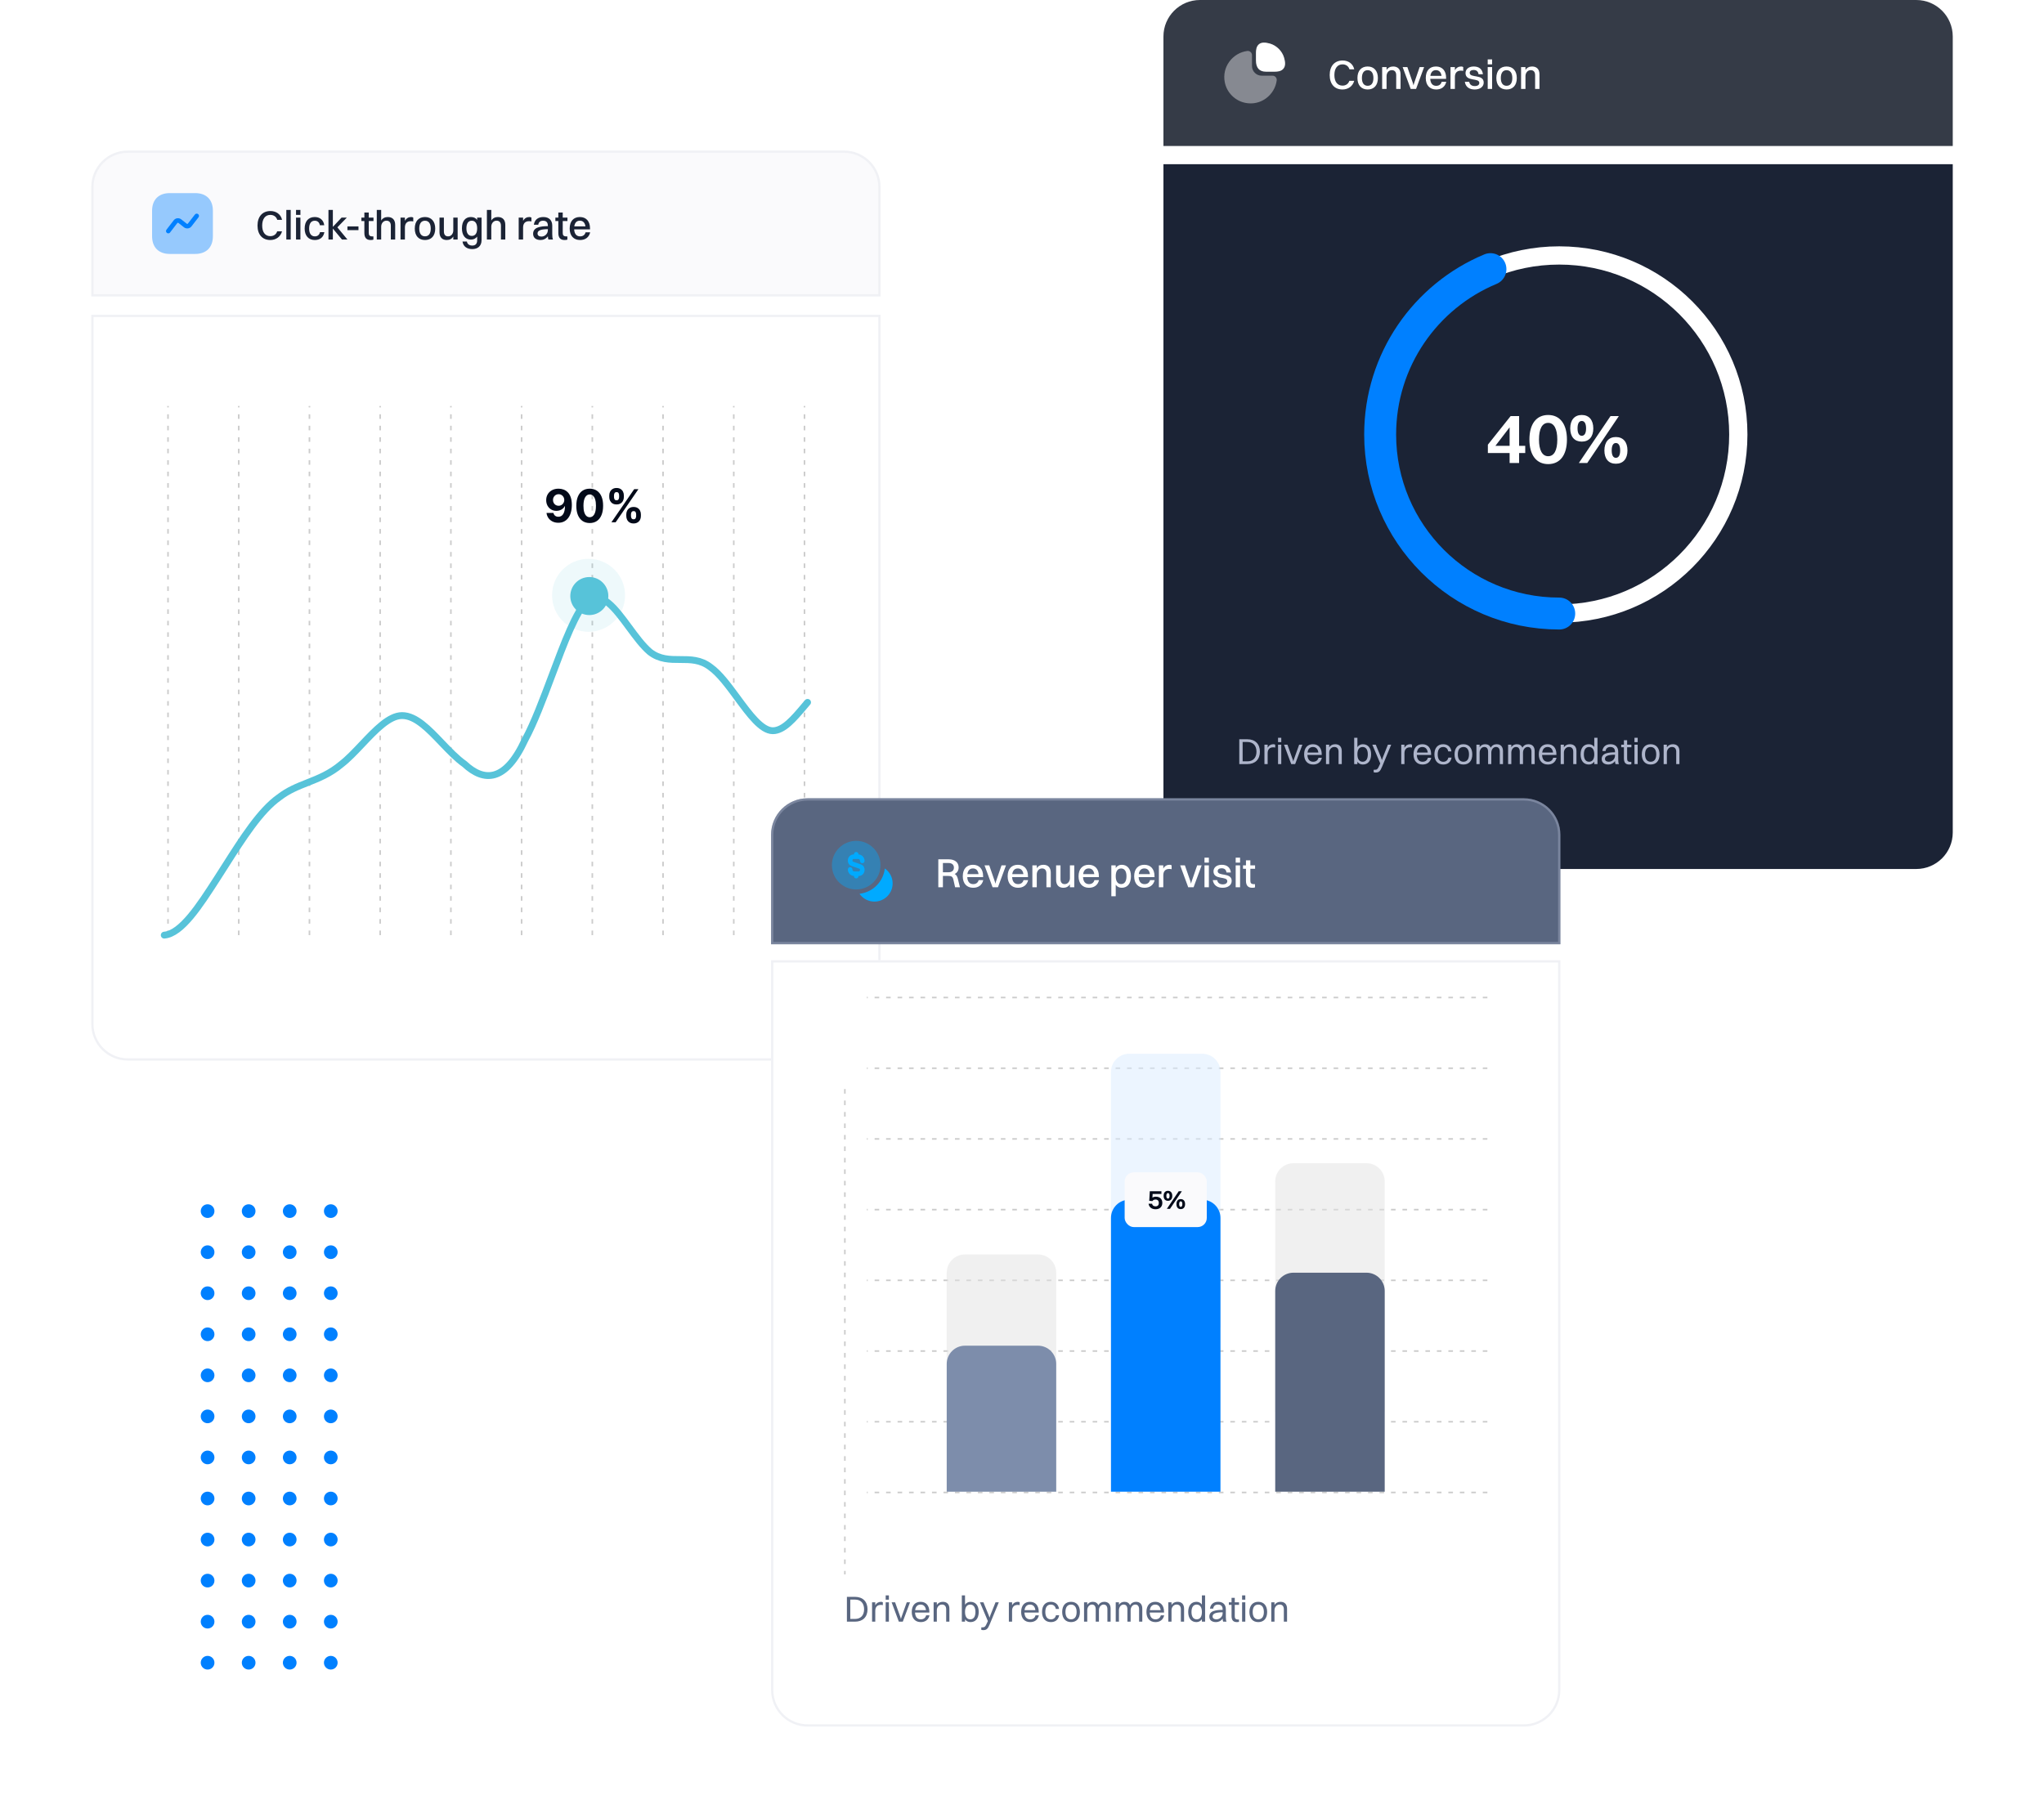
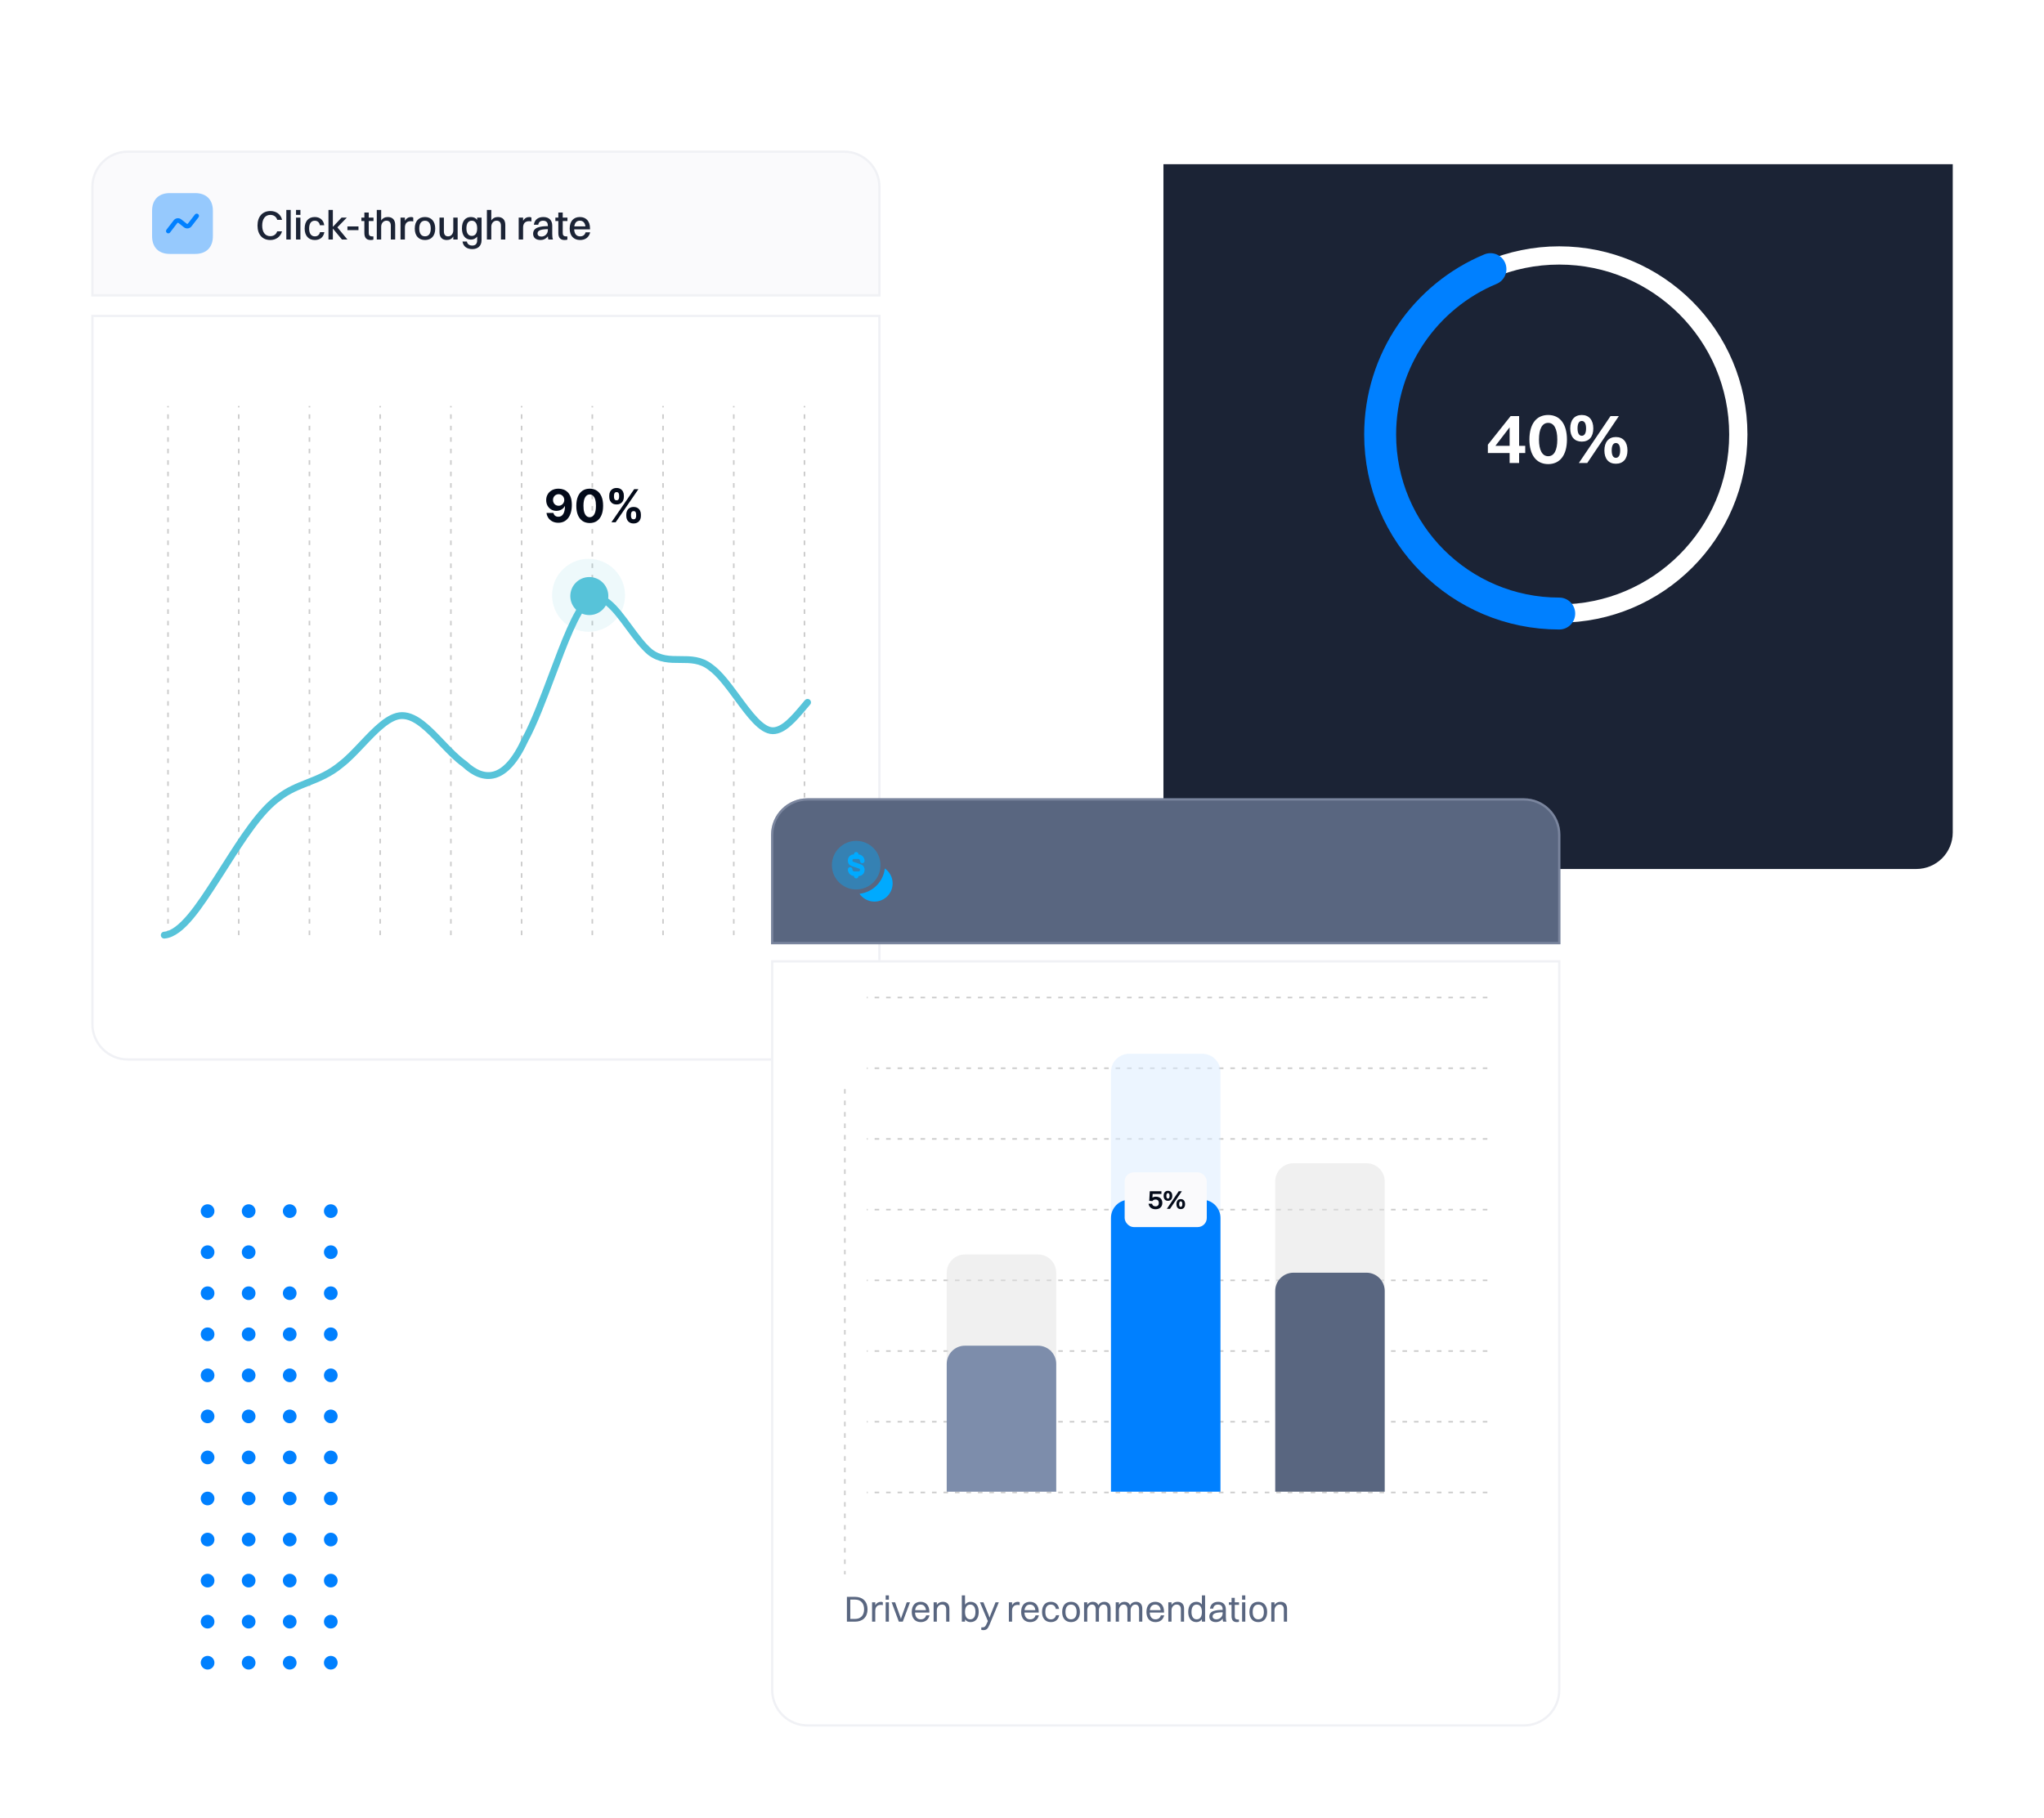
<svg xmlns="http://www.w3.org/2000/svg" width="896" height="797" viewBox="0 0 896 797" fill="none">
  <path d="M40.5 82C40.5 73.44 47.44 66.5 56 66.5H370C378.56 66.5 385.5 73.44 385.5 82V129.5H40.5V82Z" fill="#FAFAFC" />
  <path opacity="0.4" d="M85.587 84.666H74.413C69.56 84.666 66.667 87.56 66.667 92.413V103.573C66.667 108.44 69.56 111.333 74.413 111.333H85.573C90.427 111.333 93.32 108.44 93.32 103.587V92.413C93.333 87.56 90.44 84.666 85.587 84.666Z" fill="#0080FF" />
  <path d="M73.773 102.32C73.56 102.32 73.347 102.253 73.16 102.107C72.72 101.773 72.64 101.147 72.973 100.707L76.147 96.587C76.533 96.093 77.08 95.773 77.707 95.693C78.32 95.613 78.947 95.787 79.44 96.173L81.88 98.093C81.973 98.173 82.067 98.173 82.133 98.16C82.187 98.16 82.28 98.133 82.36 98.027L85.44 94.053C85.773 93.613 86.413 93.533 86.84 93.88C87.28 94.213 87.36 94.84 87.013 95.28L83.933 99.253C83.547 99.747 83 100.067 82.373 100.133C81.747 100.213 81.133 100.04 80.64 99.653L78.2 97.733C78.107 97.653 78 97.653 77.947 97.667C77.893 97.667 77.8 97.693 77.72 97.8L74.547 101.92C74.373 102.187 74.08 102.32 73.773 102.32Z" fill="#0080FF" />
  <path d="M123.646 96.396C123.07 93.858 120.982 92.526 118.552 92.526C115.024 92.526 112.882 94.974 112.882 98.898C112.882 102.84 115.006 105.234 118.498 105.234C120.91 105.234 122.962 103.866 123.628 101.436H121.504C121.036 102.822 119.902 103.542 118.498 103.542C116.248 103.542 114.934 101.796 114.934 98.898C114.934 96 116.266 94.218 118.498 94.218C119.956 94.218 121.126 94.992 121.54 96.396H123.646ZM125.51 105H127.436V92.04H125.51V105ZM129.764 94.218H131.69V92.04H129.764V94.218ZM129.764 105H131.69V95.406H129.764V105ZM142.136 98.754C141.812 96.36 140.12 95.154 137.978 95.154C135.26 95.154 133.55 96.954 133.55 100.212C133.55 103.326 135.224 105.234 137.996 105.234C140.12 105.234 141.776 104.172 142.19 101.778H140.282C139.994 103.002 139.184 103.632 138.032 103.632C136.412 103.632 135.512 102.39 135.512 100.212C135.512 97.998 136.376 96.774 137.978 96.774C139.094 96.774 139.976 97.386 140.21 98.754H142.136ZM143.984 105H145.91V100.212L149.888 105H152.282L147.89 99.672L152.03 95.406H149.726L145.91 99.474V92.04H143.984V105ZM152.298 100.914H157.14V99.276H152.298V100.914ZM159.723 102.138C159.723 104.208 160.605 105.234 162.477 105.234C163.017 105.234 163.467 105.162 163.683 105.054V103.65H163.305C161.955 103.65 161.649 103.128 161.649 102.03V96.9H163.719V95.406H161.649V93.192H159.723V95.406H158.427V96.9H159.723V102.138ZM165.166 105H167.092V99.366C167.092 98.034 167.956 96.756 169.396 96.756C170.71 96.756 171.322 97.602 171.322 98.988V105H173.23V98.592C173.23 96.324 171.988 95.154 169.99 95.154C168.748 95.154 167.74 95.658 167.092 96.684V92.04H165.166V105ZM175.572 105H177.498V99.762C177.498 98.088 178.29 96.972 180.126 96.972C180.522 96.972 180.864 97.008 181.152 97.098V95.406C180.972 95.244 180.612 95.154 180.234 95.154C179.118 95.154 178.128 95.676 177.498 96.828V95.406H175.572V105ZM186.301 105.234C189.037 105.234 190.783 103.452 190.783 100.212C190.783 97.08 189.091 95.154 186.301 95.154C183.565 95.154 181.819 96.954 181.819 100.212C181.819 103.344 183.511 105.234 186.301 105.234ZM186.301 103.614C184.681 103.614 183.781 102.39 183.781 100.212C183.781 97.98 184.681 96.774 186.301 96.774C187.921 96.774 188.821 98.016 188.821 100.212C188.821 102.426 187.939 103.614 186.301 103.614ZM198.706 101.022C198.706 102.354 197.842 103.632 196.438 103.632C195.16 103.632 194.584 102.804 194.584 101.418V95.406H192.658V101.814C192.658 104.082 193.882 105.234 195.844 105.234C197.068 105.234 198.076 104.73 198.706 103.704V105H200.614V95.406H198.706V101.022ZM206.415 105.054C207.585 105.054 208.521 104.604 209.169 103.722V105.342C209.169 106.998 208.305 107.664 207.027 107.664C205.767 107.664 204.849 107.052 204.669 105.9H202.743C203.085 108.132 204.741 109.212 207.045 109.212C209.349 109.212 211.095 107.934 211.095 105.306V95.406H209.169V96.414C208.557 95.586 207.639 95.154 206.415 95.154C204.003 95.154 202.491 96.918 202.491 100.122C202.491 103.182 203.967 105.054 206.415 105.054ZM206.811 103.434C205.299 103.434 204.453 102.228 204.453 100.122C204.453 97.944 205.281 96.774 206.811 96.774C208.305 96.774 209.169 97.998 209.169 100.104C209.169 102.264 208.341 103.434 206.811 103.434ZM213.436 105H215.362V99.366C215.362 98.034 216.226 96.756 217.666 96.756C218.98 96.756 219.592 97.602 219.592 98.988V105H221.5V98.592C221.5 96.324 220.258 95.154 218.26 95.154C217.018 95.154 216.01 95.658 215.362 96.684V92.04H213.436V105ZM227.375 105H229.301V99.762C229.301 98.088 230.093 96.972 231.929 96.972C232.325 96.972 232.667 97.008 232.955 97.098V95.406C232.775 95.244 232.415 95.154 232.037 95.154C230.921 95.154 229.931 95.676 229.301 96.828V95.406H227.375V105ZM235.943 98.538C236.123 97.458 236.789 96.774 238.031 96.774C239.507 96.774 240.155 97.53 240.155 98.934V99.15C238.427 99.168 237.131 99.276 235.853 99.708C234.413 100.194 233.693 101.166 233.693 102.48C233.693 104.316 235.025 105.234 236.969 105.234C238.121 105.234 239.363 104.73 240.173 103.596C240.191 104.136 240.245 104.64 240.389 105H242.405C242.189 104.478 242.081 103.812 242.081 102.66V98.916C242.081 96.684 240.785 95.154 238.175 95.154C235.781 95.154 234.323 96.414 234.017 98.538H235.943ZM235.637 102.408C235.637 101.31 236.465 100.5 240.155 100.464V100.896C240.155 102.444 238.931 103.722 237.329 103.722C236.303 103.722 235.637 103.218 235.637 102.408ZM244.748 102.138C244.748 104.208 245.63 105.234 247.502 105.234C248.042 105.234 248.492 105.162 248.708 105.054V103.65H248.33C246.98 103.65 246.674 103.128 246.674 102.03V96.9H248.744V95.406H246.674V93.192H244.748V95.406H243.452V96.9H244.748V102.138ZM258.705 101.868H256.689C256.365 103.056 255.501 103.632 254.277 103.632C252.711 103.632 251.793 102.534 251.685 100.572H258.633V100.104C258.633 97.026 256.959 95.154 254.187 95.154C251.451 95.154 249.723 96.954 249.723 100.212C249.723 103.344 251.451 105.234 254.277 105.234C256.527 105.234 258.183 104.1 258.705 101.868ZM254.187 96.756C255.555 96.756 256.401 97.638 256.635 99.258H251.739C251.973 97.638 252.801 96.756 254.187 96.756Z" fill="#1B2335" />
  <path d="M40.5 82C40.5 73.44 47.44 66.5 56 66.5H370C378.56 66.5 385.5 73.44 385.5 82V129.5H40.5V82Z" stroke="#F0F1F5" />
  <g filter="url(#filter0_d_1081_84571)">
    <path d="M40 130H386V441C386 449.837 378.837 457 370 457H56C47.163 457 40 449.837 40 441V130Z" fill="white" />
    <path d="M40.5 130.5H385.5V441C385.5 449.56 378.56 456.5 370 456.5H56C47.44 456.5 40.5 449.56 40.5 441V130.5Z" stroke="#F0F1F5" />
  </g>
  <line opacity="0.2" x1="73.65" y1="410" x2="73.65" y2="178" stroke="black" stroke-width="0.7" stroke-dasharray="2.01 3.02" />
  <line opacity="0.2" x1="104.65" y1="410" x2="104.65" y2="178" stroke="black" stroke-width="0.7" stroke-dasharray="2.01 3.02" />
  <line opacity="0.2" x1="135.65" y1="410" x2="135.65" y2="178" stroke="black" stroke-width="0.7" stroke-dasharray="2.01 3.02" />
  <line opacity="0.2" x1="166.65" y1="410" x2="166.65" y2="178" stroke="black" stroke-width="0.7" stroke-dasharray="2.01 3.02" />
  <line opacity="0.2" x1="197.65" y1="410" x2="197.65" y2="178" stroke="black" stroke-width="0.7" stroke-dasharray="2.01 3.02" />
  <line opacity="0.2" x1="228.65" y1="410" x2="228.65" y2="178" stroke="black" stroke-width="0.7" stroke-dasharray="2.01 3.02" />
  <line opacity="0.2" x1="259.65" y1="410" x2="259.65" y2="178" stroke="black" stroke-width="0.7" stroke-dasharray="2.01 3.02" />
  <line opacity="0.2" x1="290.65" y1="410" x2="290.65" y2="178" stroke="black" stroke-width="0.7" stroke-dasharray="2.01 3.02" />
  <line opacity="0.2" x1="321.65" y1="410" x2="321.65" y2="178" stroke="black" stroke-width="0.7" stroke-dasharray="2.01 3.02" />
  <line opacity="0.2" x1="352.65" y1="410" x2="352.65" y2="178" stroke="black" stroke-width="0.7" stroke-dasharray="2.01 3.02" />
  <path d="M72 410C79.565 409.392 87.594 396.925 94.985 385.45C96.172 383.608 97.344 381.766 98.507 379.94C106.566 367.284 114.135 355.395 122.359 349.592C126.353 346.492 130.533 344.839 134.813 343.147C139.699 341.215 144.716 339.231 149.732 334.983C152.642 332.724 155.65 329.544 158.69 326.33C164.588 320.095 170.605 313.734 176.25 313.734C182.237 313.734 187.877 319.647 193.612 325.66C196.891 329.098 200.201 332.568 203.624 334.983C212.178 342.952 221.587 342.952 230.142 324.358C234.1 317.096 238.058 306.544 241.952 296.161C247.316 281.861 252.559 267.883 257.515 263.266C263.8 258.831 269.704 266.839 275.735 275.021C278.734 279.088 281.764 283.198 284.888 285.844C289.165 289.164 293.656 289.164 298.147 289.164C302.638 289.164 307.129 289.164 311.406 292.484C315.368 295.28 319.33 300.666 323.229 305.966C328.588 313.252 333.827 320.374 338.78 320.374C343.485 320.374 347.976 315.062 352.466 309.749C352.978 309.145 353.489 308.54 354 307.944" stroke="#57C3D9" stroke-width="3" stroke-linecap="round" />
  <path d="M244.862 214.256C245.61 214.256 246.329 214.381 247.021 214.632C247.717 214.883 248.337 215.283 248.882 215.832C249.431 216.382 249.864 217.111 250.181 218.02C250.503 218.924 250.667 220.035 250.671 221.351C250.671 222.587 250.532 223.69 250.252 224.661C249.978 225.626 249.582 226.448 249.066 227.125C248.55 227.802 247.927 228.318 247.198 228.673C246.469 229.024 245.655 229.199 244.755 229.199C243.785 229.199 242.927 229.012 242.184 228.638C241.441 228.259 240.842 227.745 240.387 227.097C239.937 226.443 239.665 225.709 239.57 224.895H242.603C242.722 225.425 242.97 225.837 243.349 226.131C243.728 226.42 244.196 226.564 244.755 226.564C245.702 226.564 246.422 226.152 246.914 225.328C247.407 224.5 247.655 223.366 247.66 221.926H247.561C247.343 222.352 247.049 222.719 246.68 223.027C246.311 223.33 245.887 223.564 245.409 223.73C244.935 223.896 244.431 223.979 243.896 223.979C243.039 223.979 242.274 223.777 241.602 223.375C240.929 222.973 240.399 222.419 240.011 221.713C239.623 221.008 239.428 220.203 239.428 219.298C239.424 218.323 239.649 217.454 240.103 216.692C240.558 215.929 241.192 215.333 242.007 214.902C242.826 214.466 243.777 214.251 244.862 214.256ZM244.883 216.67C244.405 216.67 243.979 216.784 243.605 217.011C243.235 217.239 242.942 217.544 242.724 217.928C242.511 218.311 242.407 218.74 242.411 219.213C242.411 219.691 242.516 220.122 242.724 220.506C242.937 220.884 243.226 221.187 243.59 221.415C243.96 221.637 244.381 221.749 244.855 221.749C245.21 221.749 245.539 221.682 245.842 221.55C246.145 221.417 246.408 221.235 246.63 221.003C246.857 220.766 247.035 220.494 247.163 220.186C247.291 219.878 247.355 219.552 247.355 219.206C247.35 218.747 247.241 218.325 247.028 217.942C246.815 217.558 246.521 217.25 246.147 217.018C245.773 216.786 245.352 216.67 244.883 216.67ZM258.505 229.32C257.284 229.315 256.232 229.014 255.352 228.418C254.476 227.821 253.801 226.957 253.328 225.825C252.859 224.694 252.627 223.332 252.632 221.741C252.632 220.155 252.866 218.804 253.335 217.686C253.808 216.569 254.483 215.719 255.359 215.136C256.24 214.549 257.288 214.256 258.505 214.256C259.722 214.256 260.768 214.549 261.644 215.136C262.525 215.723 263.202 216.576 263.676 217.693C264.149 218.806 264.383 220.155 264.379 221.741C264.379 223.337 264.142 224.701 263.669 225.832C263.2 226.964 262.527 227.828 261.651 228.425C260.776 229.021 259.727 229.32 258.505 229.32ZM258.505 226.77C259.338 226.77 260.004 226.351 260.501 225.513C260.998 224.675 261.244 223.418 261.24 221.741C261.24 220.638 261.126 219.72 260.899 218.986C260.676 218.252 260.359 217.7 259.947 217.331C259.54 216.962 259.059 216.777 258.505 216.777C257.677 216.777 257.014 217.191 256.517 218.02C256.019 218.848 255.768 220.089 255.764 221.741C255.764 222.859 255.875 223.792 256.097 224.54C256.325 225.283 256.644 225.842 257.056 226.216C257.468 226.585 257.951 226.77 258.505 226.77ZM274.533 226.273V225.506C274.533 224.923 274.656 224.388 274.903 223.901C275.153 223.408 275.516 223.015 275.989 222.722C276.467 222.423 277.05 222.274 277.736 222.274C278.432 222.274 279.017 222.421 279.491 222.714C279.969 223.008 280.329 223.401 280.57 223.893C280.816 224.381 280.939 224.919 280.939 225.506V226.273C280.939 226.855 280.816 227.393 280.57 227.885C280.324 228.373 279.962 228.763 279.483 229.057C279.005 229.355 278.423 229.504 277.736 229.504C277.04 229.504 276.456 229.355 275.982 229.057C275.509 228.763 275.149 228.373 274.903 227.885C274.656 227.393 274.533 226.855 274.533 226.273ZM276.6 225.506V226.273C276.6 226.609 276.68 226.926 276.841 227.224C277.007 227.523 277.305 227.672 277.736 227.672C278.167 227.672 278.461 227.525 278.617 227.232C278.778 226.938 278.858 226.618 278.858 226.273V225.506C278.858 225.16 278.783 224.838 278.631 224.54C278.48 224.241 278.181 224.092 277.736 224.092C277.31 224.092 277.014 224.241 276.849 224.54C276.683 224.838 276.6 225.16 276.6 225.506ZM267.069 217.949V217.182C267.069 216.595 267.194 216.057 267.445 215.57C267.696 215.077 268.058 214.684 268.532 214.391C269.01 214.097 269.588 213.95 270.265 213.95C270.965 213.95 271.553 214.097 272.026 214.391C272.5 214.684 272.859 215.077 273.106 215.57C273.352 216.057 273.475 216.595 273.475 217.182V217.949C273.475 218.536 273.349 219.073 273.099 219.561C272.852 220.049 272.49 220.439 272.012 220.733C271.538 221.022 270.956 221.166 270.265 221.166C269.573 221.166 268.989 221.019 268.51 220.726C268.037 220.428 267.677 220.037 267.431 219.554C267.189 219.066 267.069 218.531 267.069 217.949ZM269.15 217.182V217.949C269.15 218.295 269.23 218.614 269.391 218.908C269.557 219.201 269.848 219.348 270.265 219.348C270.7 219.348 270.996 219.201 271.153 218.908C271.314 218.614 271.394 218.295 271.394 217.949V217.182C271.394 216.836 271.318 216.514 271.167 216.216C271.015 215.918 270.715 215.768 270.265 215.768C269.843 215.768 269.552 215.92 269.391 216.223C269.23 216.526 269.15 216.846 269.15 217.182ZM268.006 229L278.006 214.455H279.867L269.867 229H268.006Z" fill="#030A19" />
  <circle opacity="0.1" cx="258" cy="261" r="16" fill="#57C3D9" />
  <circle cx="258.333" cy="261.333" r="8.333" fill="#57C3D9" />
  <g opacity="0.8">
-     <path d="M510 16C510 7.163 517.163 0 526 0H840C848.837 0 856 7.163 856 16V64H510V16Z" fill="#030A19" />
    <path d="M562.894 25.267C562.04 22.373 559.627 19.96 556.734 19.107C554.534 18.467 553.014 18.52 551.96 19.307C550.694 20.253 550.547 21.96 550.547 23.173V26.493C550.547 29.773 552.04 31.44 554.974 31.44H558.8C560 31.44 561.72 31.293 562.667 30.027C563.48 28.987 563.547 27.467 562.894 25.267Z" fill="white" />
    <path opacity="0.4" d="M559.213 33.813C558.867 33.413 558.36 33.187 557.84 33.187H553.067C550.72 33.187 548.813 31.28 548.813 28.933V24.16C548.813 23.64 548.587 23.134 548.187 22.787C547.8 22.44 547.267 22.28 546.76 22.347C543.627 22.747 540.747 24.467 538.867 27.053C536.973 29.654 536.28 32.827 536.88 36C537.747 40.587 541.413 44.254 546.013 45.12C546.747 45.267 547.48 45.334 548.213 45.334C550.627 45.334 552.96 44.587 554.947 43.133C557.533 41.254 559.253 38.373 559.653 35.24C559.72 34.72 559.56 34.2 559.213 33.813Z" fill="white" />
    <path d="M593.646 30.396C593.07 27.858 590.982 26.526 588.552 26.526C585.024 26.526 582.882 28.974 582.882 32.898C582.882 36.84 585.006 39.234 588.498 39.234C590.91 39.234 592.962 37.866 593.628 35.436H591.504C591.036 36.822 589.902 37.542 588.498 37.542C586.248 37.542 584.934 35.796 584.934 32.898C584.934 30 586.266 28.218 588.498 28.218C589.956 28.218 591.126 28.992 591.54 30.396H593.646ZM599.524 39.234C602.26 39.234 604.006 37.452 604.006 34.212C604.006 31.08 602.314 29.154 599.524 29.154C596.788 29.154 595.042 30.954 595.042 34.212C595.042 37.344 596.734 39.234 599.524 39.234ZM599.524 37.614C597.904 37.614 597.004 36.39 597.004 34.212C597.004 31.98 597.904 30.774 599.524 30.774C601.144 30.774 602.044 32.016 602.044 34.212C602.044 36.426 601.162 37.614 599.524 37.614ZM605.881 39H607.807V33.366C607.807 32.034 608.671 30.756 610.111 30.756C611.425 30.756 612.037 31.602 612.037 32.988V39H613.945V32.592C613.945 30.324 612.703 29.154 610.705 29.154C609.463 29.154 608.455 29.658 607.807 30.684V29.406H605.881V39ZM618.383 39H620.741L624.269 29.406H622.307L619.859 36.534L619.625 37.452L619.391 36.534L616.925 29.406H614.855L618.383 39ZM633.977 35.868H631.961C631.637 37.056 630.773 37.632 629.549 37.632C627.983 37.632 627.065 36.534 626.957 34.572H633.905V34.104C633.905 31.026 632.231 29.154 629.459 29.154C626.723 29.154 624.995 30.954 624.995 34.212C624.995 37.344 626.723 39.234 629.549 39.234C631.799 39.234 633.455 38.1 633.977 35.868ZM629.459 30.756C630.827 30.756 631.673 31.638 631.907 33.258H627.011C627.245 31.638 628.073 30.756 629.459 30.756ZM635.834 39H637.76V33.762C637.76 32.088 638.552 30.972 640.388 30.972C640.784 30.972 641.126 31.008 641.414 31.098V29.406C641.234 29.244 640.874 29.154 640.496 29.154C639.38 29.154 638.39 29.676 637.76 30.828V29.406H635.834V39ZM644.255 31.926C644.255 31.206 644.867 30.684 645.929 30.684C647.153 30.684 647.909 31.188 648.125 32.538H650.051C649.745 30.144 648.161 29.154 646.019 29.154C643.589 29.154 642.419 30.54 642.419 32.034C642.419 35.976 648.467 33.96 648.467 36.354C648.467 37.164 647.783 37.74 646.487 37.74C645.137 37.74 644.237 37.074 644.039 35.868H642.113C642.473 38.154 644.111 39.234 646.433 39.234C648.755 39.234 650.393 38.046 650.393 36.228C650.393 32.322 644.255 34.374 644.255 31.926ZM652.147 28.218H654.073V26.04H652.147V28.218ZM652.147 39H654.073V29.406H652.147V39ZM660.414 39.234C663.15 39.234 664.896 37.452 664.896 34.212C664.896 31.08 663.204 29.154 660.414 29.154C657.678 29.154 655.932 30.954 655.932 34.212C655.932 37.344 657.624 39.234 660.414 39.234ZM660.414 37.614C658.794 37.614 657.894 36.39 657.894 34.212C657.894 31.98 658.794 30.774 660.414 30.774C662.034 30.774 662.934 32.016 662.934 34.212C662.934 36.426 662.052 37.614 660.414 37.614ZM666.772 39H668.698V33.366C668.698 32.034 669.562 30.756 671.002 30.756C672.316 30.756 672.928 31.602 672.928 32.988V39H674.836V32.592C674.836 30.324 673.594 29.154 671.596 29.154C670.354 29.154 669.346 29.658 668.698 30.684V29.406H666.772V39Z" fill="white" />
  </g>
  <g filter="url(#filter1_d_1081_84571)">
    <path d="M510 64H856V357C856 365.837 848.837 373 840 373H526C517.163 373 510 365.837 510 357V64Z" fill="#1B2335" />
  </g>
  <path d="M665.912 203V198.616H668.6V195.48H665.912V182.424H662.2L652.216 194.968V198.616H661.752V203H665.912ZM655.512 195.48L661.752 187.352V195.48H655.512ZM678.654 203.48C683.806 203.48 686.878 199.576 686.878 192.728C686.878 185.944 683.838 181.944 678.654 181.944C673.502 181.944 670.43 185.848 670.43 192.728C670.43 199.48 673.47 203.48 678.654 203.48ZM678.654 200.024C676.062 200.024 674.622 197.368 674.622 192.728C674.622 187.992 676.03 185.4 678.654 185.4C681.214 185.4 682.654 188.024 682.654 192.728C682.654 197.432 681.246 200.024 678.654 200.024ZM693.379 193.624C696.579 193.624 698.435 191.48 698.435 187.832C698.435 184.152 696.547 181.944 693.379 181.944C690.211 181.944 688.323 184.12 688.323 187.832C688.323 191.512 690.211 193.624 693.379 193.624ZM692.099 203H695.779L709.635 182.424H705.987L692.099 203ZM693.379 191.064C692.195 191.064 691.523 189.912 691.523 187.832C691.523 185.72 692.163 184.568 693.379 184.568C694.595 184.568 695.267 185.72 695.267 187.832C695.267 189.912 694.595 191.064 693.379 191.064ZM708.323 203.32C711.523 203.32 713.411 201.176 713.411 197.496C713.411 193.816 711.523 191.608 708.323 191.608C705.187 191.608 703.299 193.784 703.299 197.496C703.299 201.176 705.155 203.32 708.323 203.32ZM708.323 200.728C707.139 200.728 706.499 199.576 706.499 197.496C706.499 195.384 707.139 194.232 708.323 194.232C709.539 194.232 710.211 195.384 710.211 197.496C710.211 199.576 709.539 200.728 708.323 200.728Z" fill="white" />
  <circle cx="683.5" cy="190.5" r="78.5" stroke="white" stroke-width="8" stroke-linecap="round" />
  <path d="M683.5 269C640.146 269 605 233.854 605 190.5C605 157.83 624.958 129.821 653.347 118" stroke="#0080FF" stroke-width="14" stroke-linecap="round" stroke-linejoin="round" />
-   <path d="M543.248 335H546.8C550.176 335 552.288 332.984 552.288 329.576C552.288 326.168 550.176 324.12 546.8 324.12H543.248V335ZM546.8 333.8H544.72V325.32H546.8C549.296 325.32 550.784 326.888 550.784 329.576C550.784 332.232 549.296 333.8 546.8 333.8ZM554.276 335H555.684V330.248C555.684 328.712 556.42 327.656 558.116 327.656C558.452 327.656 558.756 327.688 558.996 327.768V326.504C558.836 326.376 558.532 326.296 558.196 326.296C557.172 326.296 556.26 326.776 555.684 327.816V326.504H554.276V335ZM560.245 325.368H561.653V323.48H560.245V325.368ZM560.245 335H561.653V326.504H560.245V335ZM566.014 335H567.742L570.91 326.504H569.486L567.134 333.096L566.926 333.832L566.718 333.096L564.366 326.504H562.846L566.014 335ZM579.448 332.232H577.976C577.672 333.4 576.824 333.976 575.624 333.976C574.088 333.976 573.192 332.904 573.112 331H579.384V330.648C579.384 327.944 577.944 326.296 575.544 326.296C573.16 326.296 571.672 327.88 571.672 330.76C571.672 333.528 573.16 335.192 575.624 335.192C577.56 335.192 578.984 334.216 579.448 332.232ZM575.544 327.512C576.872 327.512 577.72 328.376 577.912 329.944H573.16C573.368 328.36 574.184 327.512 575.544 327.512ZM581.261 335H582.669V329.976C582.669 328.76 583.501 327.496 584.909 327.496C586.189 327.496 586.765 328.328 586.765 329.608V335H588.173V329.32C588.173 327.352 587.101 326.296 585.293 326.296C584.173 326.296 583.245 326.76 582.669 327.656V326.504H581.261V335ZM595.028 335V333.992C595.588 334.776 596.404 335.192 597.412 335.192C599.636 335.192 601.028 333.608 601.028 330.728C601.028 327.96 599.668 326.296 597.412 326.296C596.404 326.296 595.588 326.76 595.028 327.56V323.48H593.62V335H595.028ZM597.316 327.512C598.756 327.512 599.588 328.68 599.588 330.728C599.588 332.824 598.788 333.976 597.316 333.976C595.86 333.976 595.028 332.792 595.028 330.728C595.028 328.648 595.828 327.512 597.316 327.512ZM602.988 338.712C604.46 338.712 605.02 338.168 605.868 336.12L609.836 326.504H608.396L606.156 332.12L605.772 333.256L605.388 332.12L603.084 326.504H601.564L605.036 334.728L604.748 335.384C603.916 337.288 603.628 337.496 602.588 337.496H602.156V338.584C602.332 338.632 602.668 338.712 602.988 338.712ZM614.245 335H615.653V330.248C615.653 328.712 616.389 327.656 618.085 327.656C618.421 327.656 618.725 327.688 618.965 327.768V326.504C618.805 326.376 618.501 326.296 618.165 326.296C617.141 326.296 616.229 326.776 615.653 327.816V326.504H614.245V335ZM627.402 332.232H625.93C625.626 333.4 624.778 333.976 623.578 333.976C622.042 333.976 621.146 332.904 621.066 331H627.338V330.648C627.338 327.944 625.898 326.296 623.498 326.296C621.114 326.296 619.626 327.88 619.626 330.76C619.626 333.528 621.114 335.192 623.578 335.192C625.514 335.192 626.938 334.216 627.402 332.232ZM623.498 327.512C624.826 327.512 625.674 328.376 625.866 329.944H621.114C621.322 328.36 622.138 327.512 623.498 327.512ZM636.238 329.432C635.966 327.352 634.494 326.296 632.622 326.296C630.254 326.296 628.782 327.88 628.782 330.76C628.782 333.512 630.222 335.192 632.638 335.192C634.494 335.192 635.918 334.28 636.302 332.168H634.894C634.622 333.384 633.806 333.992 632.67 333.992C631.102 333.992 630.222 332.824 630.222 330.76C630.222 328.664 631.054 327.512 632.622 327.512C633.742 327.512 634.606 328.136 634.83 329.432H636.238ZM641.498 335.192C643.882 335.192 645.386 333.624 645.386 330.76C645.386 327.992 643.93 326.296 641.498 326.296C639.114 326.296 637.61 327.88 637.61 330.76C637.61 333.528 639.066 335.192 641.498 335.192ZM641.498 333.976C639.93 333.976 639.05 332.808 639.05 330.76C639.05 328.664 639.914 327.512 641.498 327.512C643.066 327.512 643.946 328.696 643.946 330.76C643.946 332.84 643.082 333.976 641.498 333.976ZM647.198 335H648.606V329.976C648.606 328.76 649.374 327.496 650.654 327.496C651.806 327.496 652.318 328.328 652.318 329.608V335H653.726V329.976C653.726 328.76 654.494 327.496 655.774 327.496C656.926 327.496 657.438 328.328 657.438 329.608V335H658.846V329.32C658.846 327.352 657.806 326.296 656.078 326.296C654.942 326.296 654.014 326.808 653.454 327.8C653.054 326.808 652.206 326.296 651.038 326.296C649.998 326.296 649.15 326.728 648.606 327.592V326.504H647.198V335ZM661.089 335H662.497V329.976C662.497 328.76 663.265 327.496 664.545 327.496C665.697 327.496 666.209 328.328 666.209 329.608V335H667.617V329.976C667.617 328.76 668.385 327.496 669.665 327.496C670.817 327.496 671.329 328.328 671.329 329.608V335H672.737V329.32C672.737 327.352 671.697 326.296 669.969 326.296C668.833 326.296 667.905 326.808 667.345 327.8C666.945 326.808 666.097 326.296 664.929 326.296C663.889 326.296 663.041 326.728 662.497 327.592V326.504H661.089V335ZM682.323 332.232H680.851C680.547 333.4 679.699 333.976 678.499 333.976C676.963 333.976 676.067 332.904 675.987 331H682.259V330.648C682.259 327.944 680.819 326.296 678.419 326.296C676.035 326.296 674.547 327.88 674.547 330.76C674.547 333.528 676.035 335.192 678.499 335.192C680.435 335.192 681.859 334.216 682.323 332.232ZM678.419 327.512C679.747 327.512 680.595 328.376 680.787 329.944H676.035C676.243 328.36 677.059 327.512 678.419 327.512ZM684.136 335H685.544V329.976C685.544 328.76 686.376 327.496 687.784 327.496C689.064 327.496 689.64 328.328 689.64 329.608V335H691.048V329.32C691.048 327.352 689.976 326.296 688.168 326.296C687.048 326.296 686.12 326.76 685.544 327.656V326.504H684.136V335ZM696.476 335.192C697.484 335.192 698.3 334.728 698.86 333.928V335H700.268V323.48H698.86V327.496C698.3 326.712 697.484 326.296 696.476 326.296C694.252 326.296 692.86 327.88 692.86 330.76C692.86 333.528 694.22 335.192 696.476 335.192ZM696.572 333.976C695.132 333.976 694.3 332.808 694.3 330.76C694.3 328.664 695.1 327.512 696.572 327.512C698.028 327.512 698.86 328.696 698.86 330.76C698.86 332.84 698.06 333.976 696.572 333.976ZM703.807 329.272C703.983 328.184 704.639 327.512 705.855 327.512C707.311 327.512 707.951 328.264 707.951 329.64V329.832C706.319 329.848 705.151 329.944 703.999 330.328C702.751 330.744 702.111 331.592 702.111 332.76C702.111 334.376 703.295 335.192 705.055 335.192C706.079 335.192 707.231 334.728 707.951 333.656C707.967 334.168 708.015 334.664 708.175 335H709.663C709.439 334.536 709.359 333.928 709.359 332.952V329.608C709.359 327.624 708.255 326.296 705.983 326.296C703.903 326.296 702.671 327.4 702.399 329.272H703.807ZM703.551 332.728C703.551 331.688 704.335 330.92 707.951 330.888V331.288C707.951 332.744 706.767 333.976 705.199 333.976C704.207 333.976 703.551 333.512 703.551 332.728ZM711.859 332.552C711.859 334.344 712.611 335.192 714.195 335.192C714.595 335.192 714.947 335.144 715.107 335.064V334.056H714.819C713.571 334.056 713.267 333.576 713.267 332.552V327.624H715.139V326.504H713.267V324.552H711.859V326.504H710.675V327.624H711.859V332.552ZM716.479 325.368H717.887V323.48H716.479V325.368ZM716.479 335H717.887V326.504H716.479V335ZM723.576 335.192C725.96 335.192 727.464 333.624 727.464 330.76C727.464 327.992 726.008 326.296 723.576 326.296C721.192 326.296 719.688 327.88 719.688 330.76C719.688 333.528 721.144 335.192 723.576 335.192ZM723.576 333.976C722.008 333.976 721.128 332.808 721.128 330.76C721.128 328.664 721.992 327.512 723.576 327.512C725.144 327.512 726.024 328.696 726.024 330.76C726.024 332.84 725.16 333.976 723.576 333.976ZM729.276 335H730.684V329.976C730.684 328.76 731.516 327.496 732.924 327.496C734.204 327.496 734.78 328.328 734.78 329.608V335H736.188V329.32C736.188 327.352 735.116 326.296 733.308 326.296C732.188 326.296 731.26 326.76 730.684 327.656V326.504H729.276V335Z" fill="#AEB5CB" />
  <path d="M338 366C338 357.163 345.163 350 354 350H668C676.837 350 684 357.163 684 366V414H338V366Z" fill="#596680" />
  <path opacity="0.4" d="M375.32 389.973C381.204 389.973 385.973 385.204 385.973 379.32C385.973 373.436 381.204 368.667 375.32 368.667C369.436 368.667 364.667 373.436 364.667 379.32C364.667 385.204 369.436 389.973 375.32 389.973Z" fill="#00AAFF" />
  <path d="M391.293 387.32C391.293 391.72 387.72 395.293 383.32 395.293C380.6 395.293 378.213 393.933 376.773 391.867C382.587 391.213 387.213 386.587 387.867 380.773C389.933 382.213 391.293 384.6 391.293 387.32Z" fill="#00AAFF" />
  <path d="M377.267 378.947L374.067 377.827C373.747 377.72 373.68 377.694 373.68 377.227C373.68 376.88 373.92 376.6 374.227 376.6H376.227C376.653 376.6 377 376.987 377 377.467C377 378.014 377.453 378.467 378 378.467C378.547 378.467 379 378.014 379 377.467C379 375.934 377.813 374.68 376.333 374.614V374.547C376.333 374 375.88 373.547 375.333 373.547C374.787 373.547 374.333 373.987 374.333 374.547V374.614H374.213C372.813 374.614 371.667 375.787 371.667 377.24C371.667 378.507 372.227 379.32 373.387 379.72L376.6 380.84C376.92 380.947 376.987 380.974 376.987 381.44C376.987 381.787 376.747 382.067 376.44 382.067H374.44C374.013 382.067 373.667 381.68 373.667 381.2C373.667 380.654 373.213 380.2 372.667 380.2C372.12 380.2 371.667 380.654 371.667 381.2C371.667 382.734 372.853 383.987 374.333 384.054V384.134C374.333 384.68 374.787 385.134 375.333 385.134C375.88 385.134 376.333 384.68 376.333 384.134V384.067H376.453C377.853 384.067 379 382.894 379 381.44C379 380.174 378.427 379.36 377.267 378.947Z" fill="#00AAFF" />
-   <path d="M411.314 389H413.33V384.05H415.724C417.074 384.05 417.614 384.32 417.938 385.724L418.676 389H420.8L419.882 385.328C419.612 384.23 419.216 383.564 418.496 383.186C419.594 382.646 420.224 381.674 420.224 380.288C420.224 378.128 418.55 376.76 415.904 376.76H411.314V389ZM415.85 378.38C417.308 378.38 418.154 379.172 418.154 380.396C418.154 381.638 417.308 382.43 415.814 382.43H413.33V378.38H415.85ZM431.022 385.868H429.006C428.682 387.056 427.818 387.632 426.594 387.632C425.028 387.632 424.11 386.534 424.002 384.572H430.95V384.104C430.95 381.026 429.276 379.154 426.504 379.154C423.768 379.154 422.04 380.954 422.04 384.212C422.04 387.344 423.768 389.234 426.594 389.234C428.844 389.234 430.5 388.1 431.022 385.868ZM426.504 380.756C427.872 380.756 428.718 381.638 428.952 383.258H424.056C424.29 381.638 425.118 380.756 426.504 380.756ZM435.098 389H437.456L440.984 379.406H439.022L436.574 386.534L436.34 387.452L436.106 386.534L433.64 379.406H431.57L435.098 389ZM450.692 385.868H448.676C448.352 387.056 447.488 387.632 446.264 387.632C444.698 387.632 443.78 386.534 443.672 384.572H450.62V384.104C450.62 381.026 448.946 379.154 446.174 379.154C443.438 379.154 441.71 380.954 441.71 384.212C441.71 387.344 443.438 389.234 446.264 389.234C448.514 389.234 450.17 388.1 450.692 385.868ZM446.174 380.756C447.542 380.756 448.388 381.638 448.622 383.258H443.726C443.96 381.638 444.788 380.756 446.174 380.756ZM452.549 389H454.475V383.366C454.475 382.034 455.339 380.756 456.779 380.756C458.093 380.756 458.705 381.602 458.705 382.988V389H460.613V382.592C460.613 380.324 459.371 379.154 457.373 379.154C456.131 379.154 455.123 379.658 454.475 380.684V379.406H452.549V389ZM469.003 385.022C469.003 386.354 468.139 387.632 466.735 387.632C465.457 387.632 464.881 386.804 464.881 385.418V379.406H462.955V385.814C462.955 388.082 464.179 389.234 466.141 389.234C467.365 389.234 468.373 388.73 469.003 387.704V389H470.911V379.406H469.003V385.022ZM481.77 385.868H479.754C479.43 387.056 478.566 387.632 477.342 387.632C475.776 387.632 474.858 386.534 474.75 384.572H481.698V384.104C481.698 381.026 480.024 379.154 477.252 379.154C474.516 379.154 472.788 380.954 472.788 384.212C472.788 387.344 474.516 389.234 477.342 389.234C479.592 389.234 481.248 388.1 481.77 385.868ZM477.252 380.756C478.62 380.756 479.466 381.638 479.7 383.258H474.804C475.038 381.638 475.866 380.756 477.252 380.756ZM489.086 392.96V387.902C489.698 388.784 490.598 389.234 491.696 389.234C494.198 389.234 495.764 387.434 495.764 384.176C495.764 381.044 494.234 379.154 491.696 379.154C490.598 379.154 489.698 379.658 489.086 380.558V379.406H487.16V392.96H489.086ZM491.462 380.774C492.938 380.774 493.802 381.998 493.802 384.176C493.802 386.39 492.974 387.614 491.462 387.614C489.95 387.614 489.086 386.372 489.086 384.176C489.086 381.98 489.914 380.774 491.462 380.774ZM506.151 385.868H504.135C503.811 387.056 502.947 387.632 501.723 387.632C500.157 387.632 499.239 386.534 499.131 384.572H506.079V384.104C506.079 381.026 504.405 379.154 501.633 379.154C498.897 379.154 497.169 380.954 497.169 384.212C497.169 387.344 498.897 389.234 501.723 389.234C503.973 389.234 505.629 388.1 506.151 385.868ZM501.633 380.756C503.001 380.756 503.847 381.638 504.081 383.258H499.185C499.419 381.638 500.247 380.756 501.633 380.756ZM508.008 389H509.934V383.762C509.934 382.088 510.726 380.972 512.562 380.972C512.958 380.972 513.3 381.008 513.588 381.098V379.406C513.408 379.244 513.048 379.154 512.67 379.154C511.554 379.154 510.564 379.676 509.934 380.828V379.406H508.008V389ZM520.862 389H523.22L526.748 379.406H524.786L522.338 386.534L522.104 387.452L521.87 386.534L519.404 379.406H517.334L520.862 389ZM527.994 378.218H529.92V376.04H527.994V378.218ZM527.994 389H529.92V379.406H527.994V389ZM533.778 381.926C533.778 381.206 534.39 380.684 535.452 380.684C536.676 380.684 537.432 381.188 537.648 382.538H539.574C539.268 380.144 537.684 379.154 535.542 379.154C533.112 379.154 531.942 380.54 531.942 382.034C531.942 385.976 537.99 383.96 537.99 386.354C537.99 387.164 537.306 387.74 536.01 387.74C534.66 387.74 533.76 387.074 533.562 385.868H531.636C531.996 388.154 533.634 389.234 535.956 389.234C538.278 389.234 539.916 388.046 539.916 386.228C539.916 382.322 533.778 384.374 533.778 381.926ZM541.67 378.218H543.596V376.04H541.67V378.218ZM541.67 389H543.596V379.406H541.67V389ZM546.176 386.138C546.176 388.208 547.058 389.234 548.93 389.234C549.47 389.234 549.92 389.162 550.136 389.054V387.65H549.758C548.408 387.65 548.102 387.128 548.102 386.03V380.9H550.172V379.406H548.102V377.192H546.176V379.406H544.88V380.9H546.176V386.138Z" fill="white" />
  <path d="M338.5 366C338.5 357.44 345.44 350.5 354 350.5H668C676.56 350.5 683.5 357.44 683.5 366V413.5H338.5V366Z" stroke="#AEB5CB" stroke-opacity="0.4" />
  <g filter="url(#filter2_d_1081_84571)">
    <path d="M338 413H684V733C684 741.837 676.837 749 668 749H354C345.163 749 338 741.837 338 733V413Z" fill="white" />
    <path d="M338.5 413.5H683.5V733C683.5 741.56 676.56 748.5 668 748.5H354C345.44 748.5 338.5 741.56 338.5 733V413.5Z" stroke="#F0F1F5" />
  </g>
  <line opacity="0.2" x1="370.35" y1="477.485" x2="370.35" y2="690.28" stroke="black" stroke-width="0.7" stroke-dasharray="2.01 3.02" />
  <line opacity="0.2" x1="652" y1="654.35" x2="380" y2="654.35" stroke="black" stroke-width="0.7" stroke-dasharray="2.01 3.02" />
  <line opacity="0.2" x1="652" y1="623.35" x2="380" y2="623.35" stroke="black" stroke-width="0.7" stroke-dasharray="2.01 3.02" />
  <line opacity="0.2" x1="652" y1="592.35" x2="380" y2="592.35" stroke="black" stroke-width="0.7" stroke-dasharray="2.01 3.02" />
  <line opacity="0.2" x1="652" y1="561.35" x2="380" y2="561.35" stroke="black" stroke-width="0.7" stroke-dasharray="2.01 3.02" />
  <line opacity="0.2" x1="652" y1="530.35" x2="380" y2="530.35" stroke="black" stroke-width="0.7" stroke-dasharray="2.01 3.02" />
  <line opacity="0.2" x1="652" y1="499.35" x2="380" y2="499.35" stroke="black" stroke-width="0.7" stroke-dasharray="2.01 3.02" />
  <line opacity="0.2" x1="652" y1="468.35" x2="380" y2="468.35" stroke="black" stroke-width="0.7" stroke-dasharray="2.01 3.02" />
  <line opacity="0.2" x1="652" y1="437.35" x2="380" y2="437.35" stroke="black" stroke-width="0.7" stroke-dasharray="2.01 3.02" />
  <path opacity="0.5" d="M415 558C415 553.582 418.582 550 423 550H455C459.418 550 463 553.582 463 558V654H415V558Z" fill="#E2E2E2" />
  <path d="M415 598C415 593.582 418.582 590 423 590H455C459.418 590 463 593.582 463 598V654H415V598Z" fill="#7D8DAB" />
  <path opacity="0.5" d="M487 470C487 465.582 490.582 462 495 462H527C531.418 462 535 465.582 535 470V582H487V470Z" fill="#DBEDFF" />
  <path d="M487 534C487 529.582 490.582 526 495 526H527C531.418 526 535 529.582 535 534V654H487V534Z" fill="#0080FF" />
  <rect x="493" y="514" width="36" height="24" rx="4" fill="#FAFAFC" />
  <path d="M509.516 527.42C509.516 525.92 508.676 524.672 506.66 524.672C506.036 524.672 505.568 524.828 505.172 525.08L505.268 523.472H509.12V522.284H504.02L503.78 526.472L505.16 526.604C505.4 526.232 505.832 525.92 506.528 525.92C507.596 525.92 507.98 526.64 507.98 527.432C507.98 528.356 507.488 528.908 506.552 528.908C505.652 528.908 505.148 528.464 505.016 527.756H503.48C503.696 529.256 504.812 530.18 506.564 530.18C508.484 530.18 509.516 528.992 509.516 527.42ZM511.978 526.484C513.178 526.484 513.874 525.68 513.874 524.312C513.874 522.932 513.166 522.104 511.978 522.104C510.79 522.104 510.082 522.92 510.082 524.312C510.082 525.692 510.79 526.484 511.978 526.484ZM511.498 530H512.878L518.074 522.284H516.706L511.498 530ZM511.978 525.524C511.534 525.524 511.282 525.092 511.282 524.312C511.282 523.52 511.522 523.088 511.978 523.088C512.434 523.088 512.686 523.52 512.686 524.312C512.686 525.092 512.434 525.524 511.978 525.524ZM517.582 530.12C518.782 530.12 519.49 529.316 519.49 527.936C519.49 526.556 518.782 525.728 517.582 525.728C516.406 525.728 515.698 526.544 515.698 527.936C515.698 529.316 516.394 530.12 517.582 530.12ZM517.582 529.148C517.138 529.148 516.898 528.716 516.898 527.936C516.898 527.144 517.138 526.712 517.582 526.712C518.038 526.712 518.29 527.144 518.29 527.936C518.29 528.716 518.038 529.148 517.582 529.148Z" fill="#030A19" />
  <path opacity="0.5" d="M559 518C559 513.582 562.582 510 567 510H599C603.418 510 607 513.582 607 518V619H559V518Z" fill="#E2E2E2" />
  <path d="M559 566C559 561.582 562.582 558 567 558H599C603.418 558 607 561.582 607 566V654H559V566Z" fill="#596680" />
  <path d="M371.248 711H374.8C378.176 711 380.288 708.984 380.288 705.576C380.288 702.168 378.176 700.12 374.8 700.12H371.248V711ZM374.8 709.8H372.72V701.32H374.8C377.296 701.32 378.784 702.888 378.784 705.576C378.784 708.232 377.296 709.8 374.8 709.8ZM382.276 711H383.684V706.248C383.684 704.712 384.42 703.656 386.116 703.656C386.452 703.656 386.756 703.688 386.996 703.768V702.504C386.836 702.376 386.532 702.296 386.196 702.296C385.172 702.296 384.26 702.776 383.684 703.816V702.504H382.276V711ZM388.245 701.368H389.653V699.48H388.245V701.368ZM388.245 711H389.653V702.504H388.245V711ZM394.014 711H395.742L398.91 702.504H397.486L395.134 709.096L394.926 709.832L394.718 709.096L392.366 702.504H390.846L394.014 711ZM407.448 708.232H405.976C405.672 709.4 404.824 709.976 403.624 709.976C402.088 709.976 401.192 708.904 401.112 707H407.384V706.648C407.384 703.944 405.944 702.296 403.544 702.296C401.16 702.296 399.672 703.88 399.672 706.76C399.672 709.528 401.16 711.192 403.624 711.192C405.56 711.192 406.984 710.216 407.448 708.232ZM403.544 703.512C404.872 703.512 405.72 704.376 405.912 705.944H401.16C401.368 704.36 402.184 703.512 403.544 703.512ZM409.261 711H410.669V705.976C410.669 704.76 411.501 703.496 412.909 703.496C414.189 703.496 414.765 704.328 414.765 705.608V711H416.173V705.32C416.173 703.352 415.101 702.296 413.293 702.296C412.173 702.296 411.245 702.76 410.669 703.656V702.504H409.261V711ZM423.028 711V709.992C423.588 710.776 424.404 711.192 425.412 711.192C427.636 711.192 429.028 709.608 429.028 706.728C429.028 703.96 427.668 702.296 425.412 702.296C424.404 702.296 423.588 702.76 423.028 703.56V699.48H421.62V711H423.028ZM425.316 703.512C426.756 703.512 427.588 704.68 427.588 706.728C427.588 708.824 426.788 709.976 425.316 709.976C423.86 709.976 423.028 708.792 423.028 706.728C423.028 704.648 423.828 703.512 425.316 703.512ZM430.988 714.712C432.46 714.712 433.02 714.168 433.868 712.12L437.836 702.504H436.396L434.156 708.12L433.772 709.256L433.388 708.12L431.084 702.504H429.564L433.036 710.728L432.748 711.384C431.916 713.288 431.628 713.496 430.588 713.496H430.156V714.584C430.332 714.632 430.668 714.712 430.988 714.712ZM442.245 711H443.653V706.248C443.653 704.712 444.389 703.656 446.085 703.656C446.421 703.656 446.725 703.688 446.965 703.768V702.504C446.805 702.376 446.501 702.296 446.165 702.296C445.141 702.296 444.229 702.776 443.653 703.816V702.504H442.245V711ZM455.402 708.232H453.93C453.626 709.4 452.778 709.976 451.578 709.976C450.042 709.976 449.146 708.904 449.066 707H455.338V706.648C455.338 703.944 453.898 702.296 451.498 702.296C449.114 702.296 447.626 703.88 447.626 706.76C447.626 709.528 449.114 711.192 451.578 711.192C453.514 711.192 454.938 710.216 455.402 708.232ZM451.498 703.512C452.826 703.512 453.674 704.376 453.866 705.944H449.114C449.322 704.36 450.138 703.512 451.498 703.512ZM464.238 705.432C463.966 703.352 462.494 702.296 460.622 702.296C458.254 702.296 456.782 703.88 456.782 706.76C456.782 709.512 458.222 711.192 460.638 711.192C462.494 711.192 463.918 710.28 464.302 708.168H462.894C462.622 709.384 461.806 709.992 460.67 709.992C459.102 709.992 458.222 708.824 458.222 706.76C458.222 704.664 459.054 703.512 460.622 703.512C461.742 703.512 462.606 704.136 462.83 705.432H464.238ZM469.498 711.192C471.882 711.192 473.386 709.624 473.386 706.76C473.386 703.992 471.93 702.296 469.498 702.296C467.114 702.296 465.61 703.88 465.61 706.76C465.61 709.528 467.066 711.192 469.498 711.192ZM469.498 709.976C467.93 709.976 467.05 708.808 467.05 706.76C467.05 704.664 467.914 703.512 469.498 703.512C471.066 703.512 471.946 704.696 471.946 706.76C471.946 708.84 471.082 709.976 469.498 709.976ZM475.198 711H476.606V705.976C476.606 704.76 477.374 703.496 478.654 703.496C479.806 703.496 480.318 704.328 480.318 705.608V711H481.726V705.976C481.726 704.76 482.494 703.496 483.774 703.496C484.926 703.496 485.438 704.328 485.438 705.608V711H486.846V705.32C486.846 703.352 485.806 702.296 484.078 702.296C482.942 702.296 482.014 702.808 481.454 703.8C481.054 702.808 480.206 702.296 479.038 702.296C477.998 702.296 477.15 702.728 476.606 703.592V702.504H475.198V711ZM489.089 711H490.497V705.976C490.497 704.76 491.265 703.496 492.545 703.496C493.697 703.496 494.209 704.328 494.209 705.608V711H495.617V705.976C495.617 704.76 496.385 703.496 497.665 703.496C498.817 703.496 499.329 704.328 499.329 705.608V711H500.737V705.32C500.737 703.352 499.697 702.296 497.969 702.296C496.833 702.296 495.905 702.808 495.345 703.8C494.945 702.808 494.097 702.296 492.929 702.296C491.889 702.296 491.041 702.728 490.497 703.592V702.504H489.089V711ZM510.323 708.232H508.851C508.547 709.4 507.699 709.976 506.499 709.976C504.963 709.976 504.067 708.904 503.987 707H510.259V706.648C510.259 703.944 508.819 702.296 506.419 702.296C504.035 702.296 502.547 703.88 502.547 706.76C502.547 709.528 504.035 711.192 506.499 711.192C508.435 711.192 509.859 710.216 510.323 708.232ZM506.419 703.512C507.747 703.512 508.595 704.376 508.787 705.944H504.035C504.243 704.36 505.059 703.512 506.419 703.512ZM512.136 711H513.544V705.976C513.544 704.76 514.376 703.496 515.784 703.496C517.064 703.496 517.64 704.328 517.64 705.608V711H519.048V705.32C519.048 703.352 517.976 702.296 516.168 702.296C515.048 702.296 514.12 702.76 513.544 703.656V702.504H512.136V711ZM524.476 711.192C525.484 711.192 526.3 710.728 526.86 709.928V711H528.268V699.48H526.86V703.496C526.3 702.712 525.484 702.296 524.476 702.296C522.252 702.296 520.86 703.88 520.86 706.76C520.86 709.528 522.22 711.192 524.476 711.192ZM524.572 709.976C523.132 709.976 522.3 708.808 522.3 706.76C522.3 704.664 523.1 703.512 524.572 703.512C526.028 703.512 526.86 704.696 526.86 706.76C526.86 708.84 526.06 709.976 524.572 709.976ZM531.807 705.272C531.983 704.184 532.639 703.512 533.855 703.512C535.311 703.512 535.951 704.264 535.951 705.64V705.832C534.319 705.848 533.151 705.944 531.999 706.328C530.751 706.744 530.111 707.592 530.111 708.76C530.111 710.376 531.295 711.192 533.055 711.192C534.079 711.192 535.231 710.728 535.951 709.656C535.967 710.168 536.015 710.664 536.175 711H537.663C537.439 710.536 537.359 709.928 537.359 708.952V705.608C537.359 703.624 536.255 702.296 533.983 702.296C531.903 702.296 530.671 703.4 530.399 705.272H531.807ZM531.551 708.728C531.551 707.688 532.335 706.92 535.951 706.888V707.288C535.951 708.744 534.767 709.976 533.199 709.976C532.207 709.976 531.551 709.512 531.551 708.728ZM539.859 708.552C539.859 710.344 540.611 711.192 542.195 711.192C542.595 711.192 542.947 711.144 543.107 711.064V710.056H542.819C541.571 710.056 541.267 709.576 541.267 708.552V703.624H543.139V702.504H541.267V700.552H539.859V702.504H538.675V703.624H539.859V708.552ZM544.479 701.368H545.887V699.48H544.479V701.368ZM544.479 711H545.887V702.504H544.479V711ZM551.576 711.192C553.96 711.192 555.464 709.624 555.464 706.76C555.464 703.992 554.008 702.296 551.576 702.296C549.192 702.296 547.688 703.88 547.688 706.76C547.688 709.528 549.144 711.192 551.576 711.192ZM551.576 709.976C550.008 709.976 549.128 708.808 549.128 706.76C549.128 704.664 549.992 703.512 551.576 703.512C553.144 703.512 554.024 704.696 554.024 706.76C554.024 708.84 553.16 709.976 551.576 709.976ZM557.276 711H558.684V705.976C558.684 704.76 559.516 703.496 560.924 703.496C562.204 703.496 562.78 704.328 562.78 705.608V711H564.188V705.32C564.188 703.352 563.116 702.296 561.308 702.296C560.188 702.296 559.26 702.76 558.684 703.656V702.504H557.276V711Z" fill="#596680" />
  <circle cx="91" cy="729" r="3" transform="rotate(-90 91 729)" fill="#0080FF" />
  <circle cx="91" cy="711" r="3" transform="rotate(-90 91 711)" fill="#0080FF" />
  <circle cx="91" cy="693" r="3" transform="rotate(-90 91 693)" fill="#0080FF" />
  <circle cx="91" cy="675" r="3" transform="rotate(-90 91 675)" fill="#0080FF" />
  <circle cx="91" cy="657" r="3" transform="rotate(-90 91 657)" fill="#0080FF" />
  <circle cx="91" cy="639" r="3" transform="rotate(-90 91 639)" fill="#0080FF" />
  <circle cx="91" cy="621" r="3" transform="rotate(-90 91 621)" fill="#0080FF" />
  <circle cx="91" cy="603" r="3" transform="rotate(-90 91 603)" fill="#0080FF" />
  <circle cx="91" cy="585" r="3" transform="rotate(-90 91 585)" fill="#0080FF" />
  <circle cx="91" cy="567" r="3" transform="rotate(-90 91 567)" fill="#0080FF" />
  <circle cx="91" cy="549" r="3" transform="rotate(-90 91 549)" fill="#0080FF" />
  <circle cx="91" cy="531" r="3" transform="rotate(-90 91 531)" fill="#0080FF" />
  <circle cx="109" cy="729" r="3" transform="rotate(-90 109 729)" fill="#0080FF" />
  <circle cx="109" cy="711" r="3" transform="rotate(-90 109 711)" fill="#0080FF" />
  <circle cx="109" cy="693" r="3" transform="rotate(-90 109 693)" fill="#0080FF" />
  <circle cx="109" cy="675" r="3" transform="rotate(-90 109 675)" fill="#0080FF" />
  <circle cx="109" cy="657" r="3" transform="rotate(-90 109 657)" fill="#0080FF" />
  <circle cx="109" cy="639" r="3" transform="rotate(-90 109 639)" fill="#0080FF" />
  <circle cx="109" cy="621" r="3" transform="rotate(-90 109 621)" fill="#0080FF" />
  <circle cx="109" cy="603" r="3" transform="rotate(-90 109 603)" fill="#0080FF" />
  <circle cx="109" cy="585" r="3" transform="rotate(-90 109 585)" fill="#0080FF" />
  <circle cx="109" cy="567" r="3" transform="rotate(-90 109 567)" fill="#0080FF" />
  <circle cx="109" cy="549" r="3" transform="rotate(-90 109 549)" fill="#0080FF" />
  <circle cx="109" cy="531" r="3" transform="rotate(-90 109 531)" fill="#0080FF" />
  <circle cx="127" cy="729" r="3" transform="rotate(-90 127 729)" fill="#0080FF" />
  <circle cx="127" cy="711" r="3" transform="rotate(-90 127 711)" fill="#0080FF" />
  <circle cx="127" cy="693" r="3" transform="rotate(-90 127 693)" fill="#0080FF" />
  <circle cx="127" cy="675" r="3" transform="rotate(-90 127 675)" fill="#0080FF" />
  <circle cx="127" cy="657" r="3" transform="rotate(-90 127 657)" fill="#0080FF" />
  <circle cx="127" cy="639" r="3" transform="rotate(-90 127 639)" fill="#0080FF" />
  <circle cx="127" cy="621" r="3" transform="rotate(-90 127 621)" fill="#0080FF" />
  <circle cx="127" cy="603" r="3" transform="rotate(-90 127 603)" fill="#0080FF" />
  <circle cx="127" cy="585" r="3" transform="rotate(-90 127 585)" fill="#0080FF" />
  <circle cx="127" cy="567" r="3" transform="rotate(-90 127 567)" fill="#0080FF" />
-   <circle cx="127" cy="549" r="3" transform="rotate(-90 127 549)" fill="#0080FF" />
  <circle cx="127" cy="531" r="3" transform="rotate(-90 127 531)" fill="#0080FF" />
  <circle cx="145" cy="729" r="3" transform="rotate(-90 145 729)" fill="#0080FF" />
  <circle cx="145" cy="711" r="3" transform="rotate(-90 145 711)" fill="#0080FF" />
  <circle cx="145" cy="693" r="3" transform="rotate(-90 145 693)" fill="#0080FF" />
  <circle cx="145" cy="675" r="3" transform="rotate(-90 145 675)" fill="#0080FF" />
  <circle cx="145" cy="657" r="3" transform="rotate(-90 145 657)" fill="#0080FF" />
  <circle cx="145" cy="639" r="3" transform="rotate(-90 145 639)" fill="#0080FF" />
  <circle cx="145" cy="621" r="3" transform="rotate(-90 145 621)" fill="#0080FF" />
  <circle cx="145" cy="603" r="3" transform="rotate(-90 145 603)" fill="#0080FF" />
  <circle cx="145" cy="585" r="3" transform="rotate(-90 145 585)" fill="#0080FF" />
  <circle cx="145" cy="567" r="3" transform="rotate(-90 145 567)" fill="#0080FF" />
  <circle cx="145" cy="549" r="3" transform="rotate(-90 145 549)" fill="#0080FF" />
  <circle cx="145" cy="531" r="3" transform="rotate(-90 145 531)" fill="#0080FF" />
  <defs>
    <filter id="filter0_d_1081_84571" x="0" y="98" width="426" height="407" filterUnits="userSpaceOnUse" color-interpolation-filters="sRGB">
      <feFlood flood-opacity="0" result="BackgroundImageFix" />
      <feColorMatrix in="SourceAlpha" type="matrix" values="0 0 0 0 0 0 0 0 0 0 0 0 0 0 0 0 0 0 127 0" result="hardAlpha" />
      <feOffset dy="8" />
      <feGaussianBlur stdDeviation="20" />
      <feComposite in2="hardAlpha" operator="out" />
      <feColorMatrix type="matrix" values="0 0 0 0 0.012 0 0 0 0 0.039 0 0 0 0 0.098 0 0 0 0.08 0" />
      <feBlend mode="normal" in2="BackgroundImageFix" result="effect1_dropShadow_1081_84571" />
      <feBlend mode="normal" in="SourceGraphic" in2="effect1_dropShadow_1081_84571" result="shape" />
    </filter>
    <filter id="filter1_d_1081_84571" x="470" y="32" width="426" height="389" filterUnits="userSpaceOnUse" color-interpolation-filters="sRGB">
      <feFlood flood-opacity="0" result="BackgroundImageFix" />
      <feColorMatrix in="SourceAlpha" type="matrix" values="0 0 0 0 0 0 0 0 0 0 0 0 0 0 0 0 0 0 127 0" result="hardAlpha" />
      <feOffset dy="8" />
      <feGaussianBlur stdDeviation="20" />
      <feComposite in2="hardAlpha" operator="out" />
      <feColorMatrix type="matrix" values="0 0 0 0 0.012 0 0 0 0 0.039 0 0 0 0 0.098 0 0 0 0.08 0" />
      <feBlend mode="normal" in2="BackgroundImageFix" result="effect1_dropShadow_1081_84571" />
      <feBlend mode="normal" in="SourceGraphic" in2="effect1_dropShadow_1081_84571" result="shape" />
    </filter>
    <filter id="filter2_d_1081_84571" x="298" y="381" width="426" height="416" filterUnits="userSpaceOnUse" color-interpolation-filters="sRGB">
      <feFlood flood-opacity="0" result="BackgroundImageFix" />
      <feColorMatrix in="SourceAlpha" type="matrix" values="0 0 0 0 0 0 0 0 0 0 0 0 0 0 0 0 0 0 127 0" result="hardAlpha" />
      <feOffset dy="8" />
      <feGaussianBlur stdDeviation="20" />
      <feComposite in2="hardAlpha" operator="out" />
      <feColorMatrix type="matrix" values="0 0 0 0 0.012 0 0 0 0 0.039 0 0 0 0 0.098 0 0 0 0.08 0" />
      <feBlend mode="normal" in2="BackgroundImageFix" result="effect1_dropShadow_1081_84571" />
      <feBlend mode="normal" in="SourceGraphic" in2="effect1_dropShadow_1081_84571" result="shape" />
    </filter>
  </defs>
</svg>